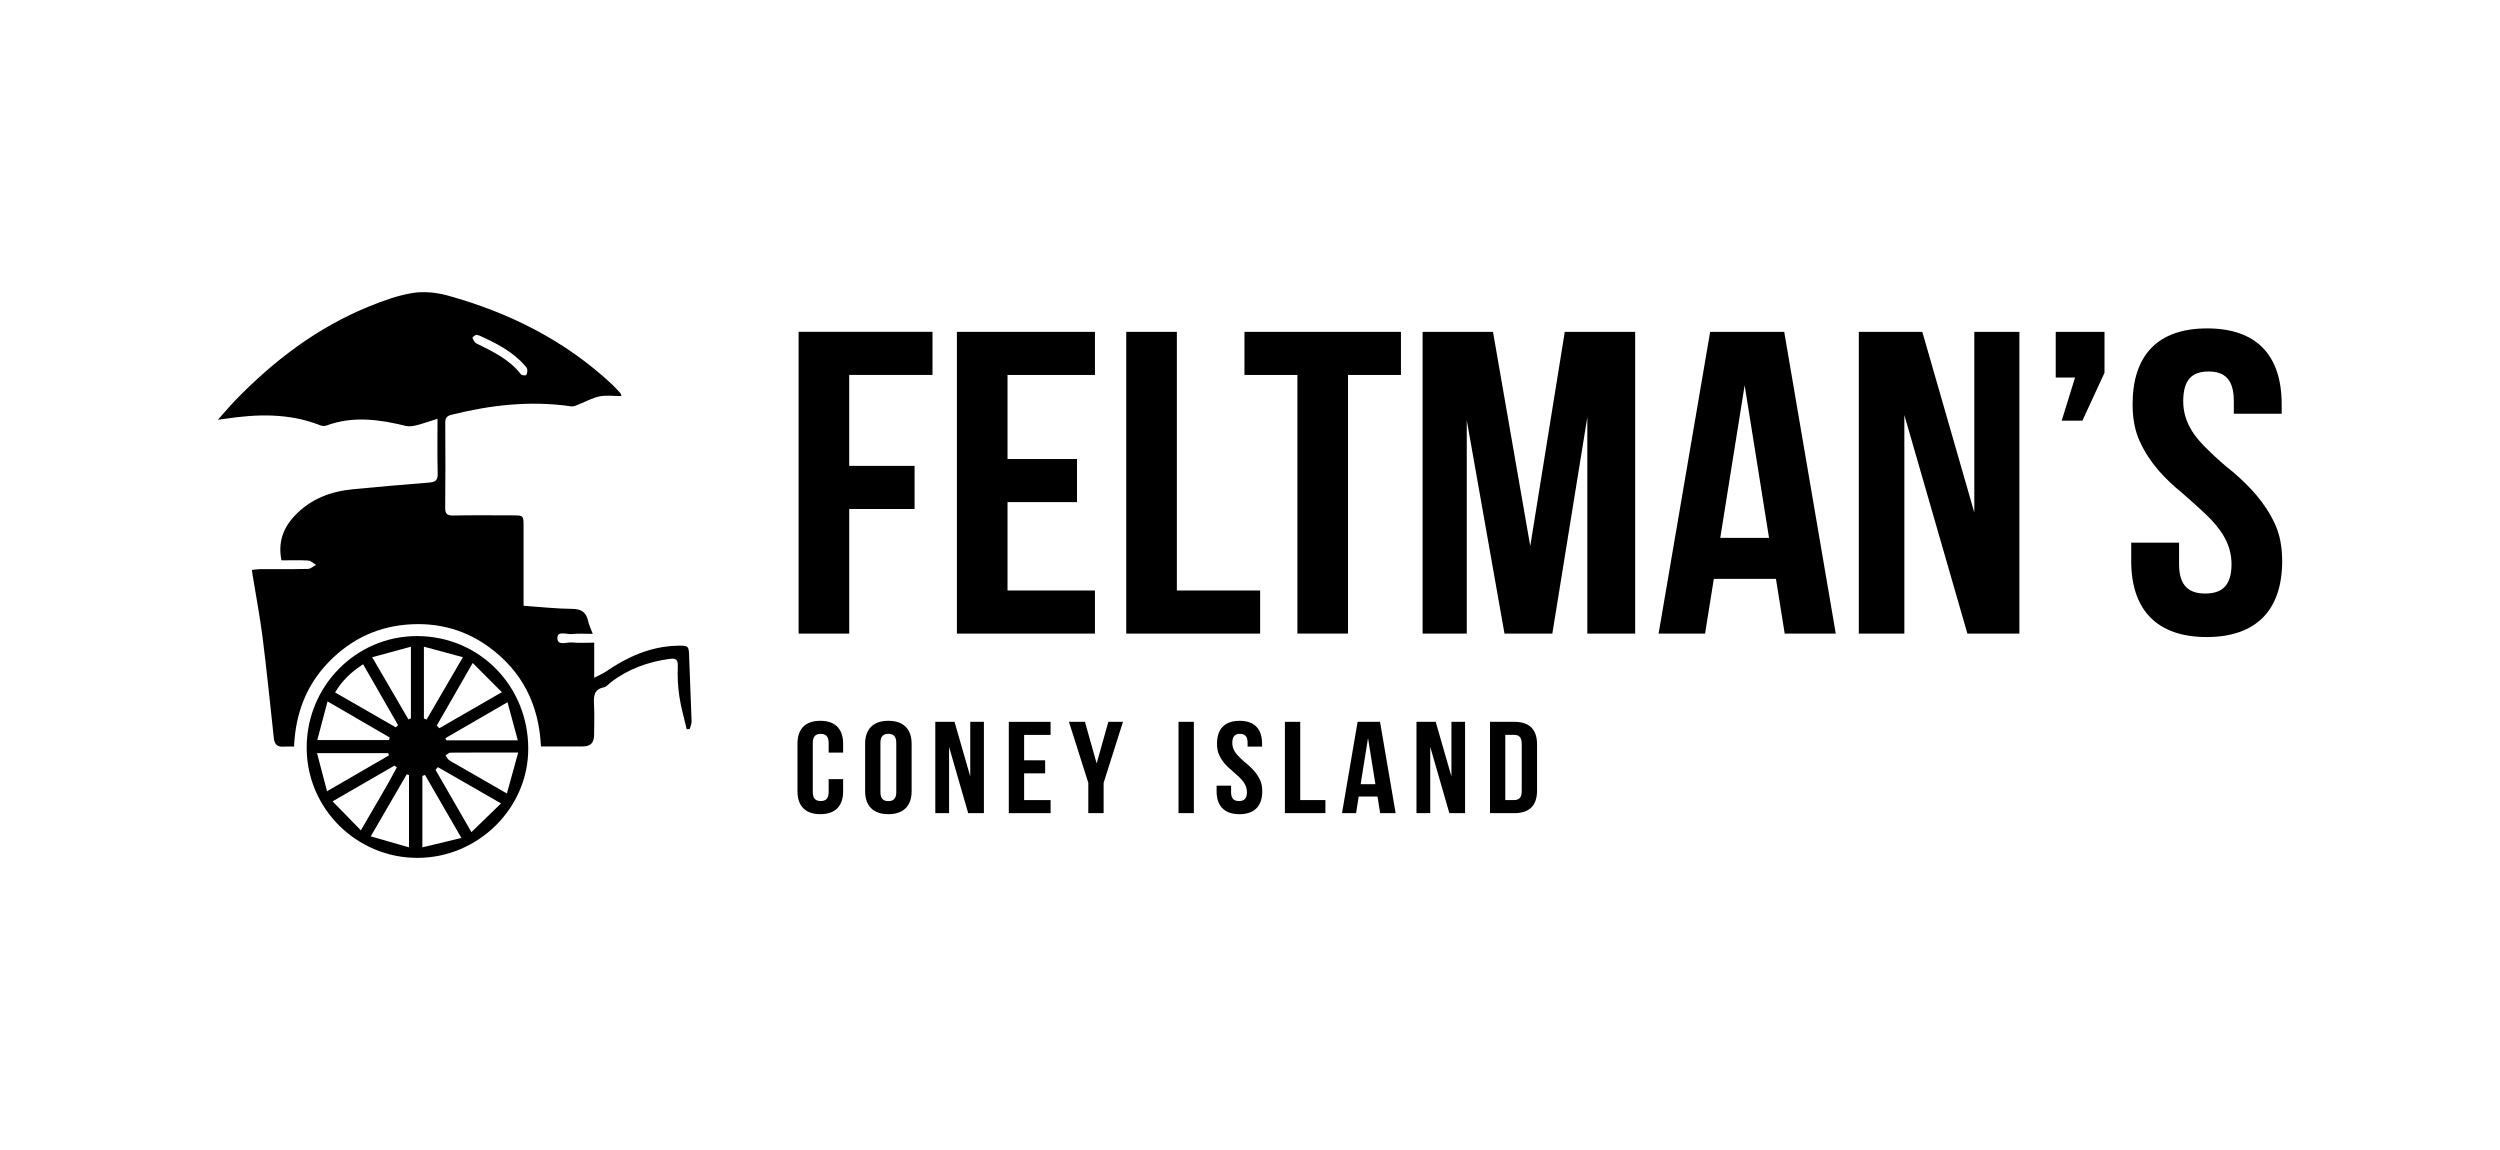
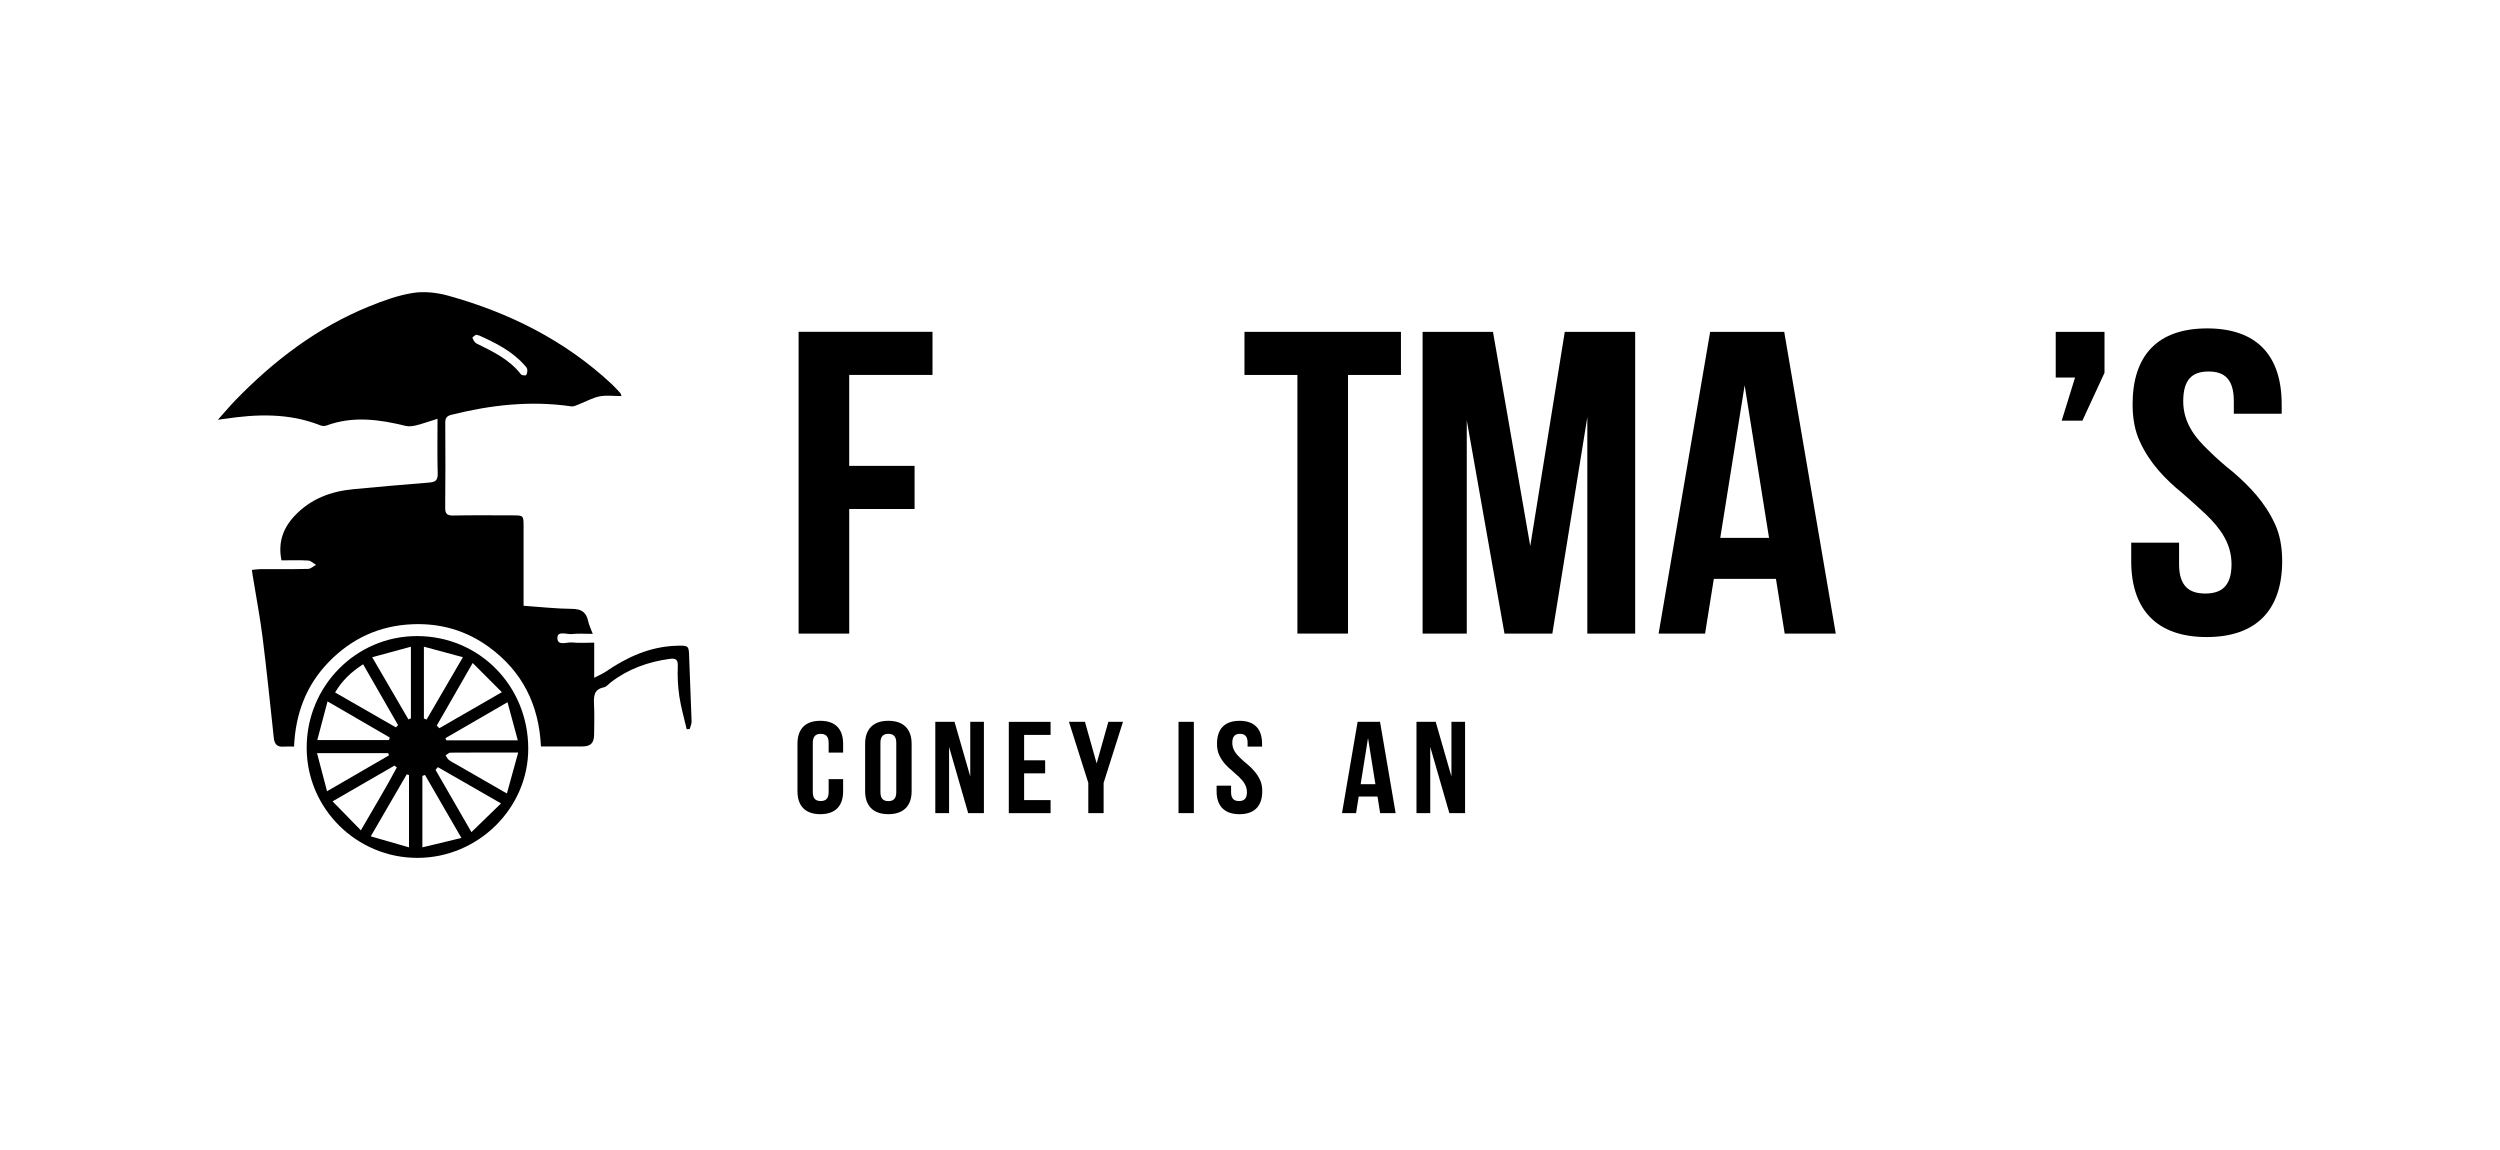
<svg xmlns="http://www.w3.org/2000/svg" id="Capa_1" data-name="Capa 1" viewBox="0 0 1000 460">
  <defs>
    <style>
      .cls-1 {
        stroke-width: 0px;
      }
    </style>
  </defs>
  <g>
    <path class="cls-1" d="M339.69,186.36h26.14v17.24h-26.14v49.83h-20.25v-120.7h53.56v17.24h-33.32v36.38Z" />
-     <path class="cls-1" d="M403.01,183.61h27.79v17.24h-27.79v35.35h34.97v17.24h-55.22v-120.7h55.22v17.24h-34.97v33.62Z" />
-     <path class="cls-1" d="M450.49,132.74h20.25v103.46h33.32v17.24h-53.56v-120.7Z" />
    <path class="cls-1" d="M497.8,132.74h62.58v17.24h-21.17v103.45h-20.25v-103.45h-21.17v-17.24Z" />
    <path class="cls-1" d="M612.1,218.44l13.81-85.7h28.16v120.7h-19.14v-86.56l-13.99,86.56h-19.14l-15.09-85.35v85.35h-17.67v-120.7h28.16l14.91,85.7Z" />
    <path class="cls-1" d="M734.31,253.44h-20.43l-3.5-21.9h-24.85l-3.5,21.9h-18.59l20.62-120.7h29.63l20.62,120.7ZM688.11,215.16h19.51l-9.76-61.04-9.76,61.04Z" />
-     <path class="cls-1" d="M761.74,166.02v87.42h-18.22v-120.7h25.4l20.8,72.25v-72.25h18.04v120.7h-20.8l-25.22-87.42Z" />
    <path class="cls-1" d="M822.29,151.02v-18.28h19.51v16.38l-8.84,19.14h-8.28l5.34-17.24h-7.73Z" />
    <path class="cls-1" d="M882.85,131.36c19.88,0,29.82,10.86,29.82,30.35v3.79h-19.14v-5c0-8.79-3.68-11.9-10.12-11.9s-10.12,3.1-10.12,11.9c0,8.28,4.42,14.31,10.31,19.83,2.95,2.93,6.07,5.69,9.57,8.45,6.63,5.69,12.88,12.24,16.75,20.69,2.03,4.31,2.95,9.31,2.95,15,0,19.48-10.31,30.35-30.19,30.35s-30.19-10.86-30.19-30.35v-7.41h19.14v8.62c0,8.79,4.05,11.73,10.49,11.73s10.49-2.93,10.49-11.73c0-8.28-4.42-14.31-10.31-20-2.95-2.76-6.07-5.52-9.39-8.45-6.81-5.52-13.07-12.07-16.93-20.52-2.02-4.31-2.94-9.31-2.94-15,0-19.48,9.94-30.35,29.82-30.35Z" />
  </g>
  <g>
    <path class="cls-1" d="M216.38,298.62c-.76-16.66-7.46-30.13-20.9-39.88-9.08-6.59-19.37-9.52-30.59-9.04-13.12.56-24.2,5.67-33.33,15.04-9.08,9.31-13.35,20.69-13.94,33.89-1.59,0-2.93-.09-4.24.02-2.52.2-3.59-1.04-3.85-3.42-1.45-13.36-2.79-26.74-4.47-40.07-1.05-8.36-2.65-16.66-3.99-24.99-.1-.6-.17-1.2-.31-2.21,1.23-.11,2.3-.3,3.38-.3,6.36-.03,12.73.06,19.09-.1,1.08-.03,2.13-1.05,3.19-1.61-1.03-.6-2.03-1.66-3.09-1.73-3.53-.22-7.07-.08-10.74-.08-1.4-6.92.47-12.63,5.1-17.63,6.46-6.98,14.68-10.02,23.89-10.86,9.96-.91,19.92-1.86,29.89-2.61,2.52-.19,3.7-.74,3.61-3.61-.2-7.07-.07-14.15-.07-21.92-3.18.99-5.87,1.95-8.62,2.64-1.33.33-2.88.51-4.18.19-10.57-2.6-21.1-4.04-31.69-.11-.7.26-1.7.17-2.41-.11-12.57-4.98-25.48-4.53-38.5-2.55-.5.08-1,.13-2.46.33,2.72-3.04,4.82-5.54,7.08-7.88,15.41-15.87,32.75-29.05,53.37-37.44,5.67-2.31,11.57-4.46,17.57-5.41,4.55-.72,9.63-.15,14.13,1.1,24.43,6.8,46.64,17.89,65.36,35.33,1.22,1.13,2.32,2.39,3.46,3.61.18.2.22.53.5,1.22-3.1,0-6.05-.43-8.82.12-2.83.56-5.47,2.11-8.21,3.16-.99.38-2.09.97-3.06.83-16.27-2.37-32.21-.58-48.03,3.39-1.91.48-2.4,1.4-2.39,3.26.07,11.27.08,22.53-.03,33.8-.02,2.41.63,3.26,3.16,3.21,7.92-.16,15.85-.07,23.78-.06,4.37,0,4.4.04,4.41,4.31,0,9.39,0,18.78,0,28.16v3.69c6.71.47,13.12,1.19,19.53,1.25,3.73.04,5.55,1.43,6.31,4.9.35,1.59,1.09,3.09,1.83,5.09-3.07,0-5.76-.21-8.39.07-2.05.22-5.77-1.45-5.75,1.61.02,3.33,3.82,1.53,5.92,1.76,2.76.31,5.58.07,8.81.07v14.06c2-1.05,3.41-1.62,4.63-2.46,8.58-5.88,17.77-10.04,28.36-10.36,4.88-.15,4.85-.02,5,4.7.26,8.52.7,17.03.97,25.55.03,1.01-.49,2.04-.76,3.06-.4.03-.8.05-1.21.08-1-4.35-2.27-8.67-2.93-13.07-.59-4-.8-8.1-.63-12.14.11-2.78-.93-3.23-3.23-2.92-8.63,1.17-16.58,4.01-23.54,9.36-.91.7-1.74,1.81-2.75,2.01-4.19.83-4.13,3.73-3.98,7.01.19,3.96.08,7.93.03,11.89-.04,3.4-1.38,4.74-4.71,4.76-5.41.03-10.82,0-16.57,0ZM190.41,133.87c-.38.32-1.52,1-1.43,1.25.31.85.87,1.89,1.62,2.27,6.54,3.24,13.15,6.33,17.78,12.34.33.42,1.87.57,2.08.29.43-.59.56-1.6.42-2.37-.12-.64-.75-1.22-1.23-1.76-4.92-5.48-11.33-8.7-17.9-11.66-.28-.13-.6-.16-1.34-.35Z" />
    <path class="cls-1" d="M167.05,343.15c-24.38.06-44.31-19.67-44.38-43.93-.07-24.77,19.74-44.84,44.21-44.79,24.8.05,44.34,19.82,44.42,44.94.07,23.87-19.99,43.72-44.25,43.78ZM207.28,301.01c-9.88,0-18.5-.02-27.12.05-.65,0-1.29.71-1.93,1.08.44.63.76,1.42,1.34,1.85,1.08.8,2.31,1.39,3.48,2.07,6.28,3.62,12.57,7.23,19.71,11.34,1.54-5.59,2.94-10.65,4.52-16.39ZM174.71,290.24c.34.35.69.69,1.03,1.04,8.07-4.65,16.13-9.3,25-14.41-4.06-4.07-7.64-7.66-11.66-11.68-5.11,8.9-9.74,16.98-14.38,25.05ZM200.41,321.36c-9.01-5.18-17.14-9.84-25.26-14.5-.31.37-.62.74-.93,1.1,4.65,8.07,9.31,16.14,14.35,24.89,4.12-4,7.72-7.49,11.84-11.49ZM155.58,296.01c.12-.33.24-.66.36-.98-8.05-4.68-16.1-9.35-24.92-14.47-1.47,5.52-2.76,10.4-4.1,15.46h28.67ZM169.56,258.67v28.72c.36.15.72.3,1.07.44,4.7-8.08,9.4-16.15,14.53-24.95-5.5-1.48-10.34-2.79-15.6-4.21ZM163.6,338.94v-28.92l-.9-.29c-4.65,8.01-9.3,16.03-14.4,24.81,5.32,1.53,10.12,2.91,15.29,4.4ZM144.34,332.13c5.11-8.88,10.01-16.87,14.38-25.15-.31-.25-.62-.49-.93-.74-8.01,4.63-16.03,9.26-24.76,14.3,3.95,4.05,7.44,7.62,11.3,11.58ZM145.24,265.72c-4.71,3.02-8.39,6.45-11.2,11.27,8.32,4.78,16.32,9.38,24.33,13.97.29-.3.57-.61.86-.91-4.61-8.02-9.22-16.05-13.98-24.34ZM184.57,335.19c-5.17-8.95-9.87-17.08-14.58-25.22-.35.13-.69.27-1.04.4v28.57c5.11-1.23,9.88-2.38,15.62-3.76ZM164.36,258.69c-5.22,1.42-10.07,2.74-15.48,4.2,5.16,8.87,9.83,16.87,14.49,24.88.33-.15.66-.3.99-.44v-28.64ZM202.99,280.89c-8.88,5.14-16.85,9.76-24.82,14.38.12.28.24.57.36.85h28.59c-1.39-5.12-2.67-9.85-4.12-15.23ZM126.81,301.25c1.35,5.14,2.61,9.91,4.01,15.25,8.85-5.13,16.82-9.75,24.79-14.37-.12-.29-.25-.59-.37-.88h-28.43Z" />
  </g>
  <g>
    <path class="cls-1" d="M337.25,311.64v4.85c0,5.9-3.12,9.18-9.13,9.18s-9.13-3.29-9.13-9.18v-18.99c0-5.9,3.12-9.18,9.13-9.18s9.13,3.29,9.13,9.18v3.55h-5.79v-3.91c0-2.66-1.23-3.6-3.17-3.6s-3.17.94-3.17,3.6v19.72c0,2.66,1.23,3.55,3.17,3.55s3.17-.89,3.17-3.55v-5.22h5.79Z" />
    <path class="cls-1" d="M346.05,297.5c0-5.9,3.29-9.18,9.3-9.18s9.3,3.29,9.3,9.18v18.99c0,5.9-3.29,9.18-9.3,9.18s-9.3-3.29-9.3-9.18v-18.99ZM352.17,316.85c0,2.66,1.23,3.6,3.17,3.6s3.17-.94,3.17-3.6v-19.72c0-2.66-1.23-3.6-3.17-3.6s-3.17.94-3.17,3.6v19.72Z" />
    <path class="cls-1" d="M379.63,298.8v26.45h-5.51v-36.52h7.69l6.29,21.86v-21.86h5.46v36.52h-6.29l-7.63-26.45Z" />
    <path class="cls-1" d="M409.65,304.12h8.41v5.22h-8.41v10.7h10.58v5.22h-16.71v-36.52h16.71v5.22h-10.58v10.17Z" />
    <path class="cls-1" d="M435.32,313.15l-7.74-24.42h6.4l4.68,16.64,4.68-16.64h5.85l-7.74,24.42v12.1h-6.13v-12.1Z" />
    <path class="cls-1" d="M471.41,288.73h6.13v36.52h-6.13v-36.52Z" />
    <path class="cls-1" d="M495.81,288.32c6.02,0,9.02,3.29,9.02,9.18v1.15h-5.79v-1.51c0-2.66-1.11-3.6-3.06-3.6s-3.06.94-3.06,3.6c0,2.5,1.34,4.33,3.12,6,.89.89,1.84,1.72,2.9,2.56,2,1.72,3.9,3.7,5.07,6.26.61,1.3.89,2.82.89,4.54,0,5.9-3.12,9.18-9.13,9.18s-9.13-3.29-9.13-9.18v-2.24h5.79v2.61c0,2.66,1.23,3.55,3.17,3.55s3.17-.89,3.17-3.55c0-2.5-1.34-4.33-3.12-6.05-.89-.83-1.84-1.67-2.84-2.56-2.06-1.67-3.95-3.65-5.12-6.21-.61-1.3-.89-2.82-.89-4.54,0-5.9,3.01-9.18,9.02-9.18Z" />
-     <path class="cls-1" d="M513.96,288.73h6.13v31.3h10.08v5.22h-16.21v-36.52Z" />
    <path class="cls-1" d="M558.24,325.25h-6.18l-1.06-6.63h-7.52l-1.06,6.63h-5.62l6.24-36.52h8.97l6.24,36.52ZM544.26,313.67h5.9l-2.95-18.47-2.95,18.47Z" />
    <path class="cls-1" d="M572.1,298.8v26.45h-5.51v-36.52h7.69l6.29,21.86v-21.86h5.46v36.52h-6.29l-7.63-26.45Z" />
-     <path class="cls-1" d="M596,288.73h9.69c6.18,0,9.13,3.13,9.13,9.03v18.47c0,5.9-2.95,9.03-9.13,9.03h-9.69v-36.52ZM602.12,293.95v26.08h3.45c1.95,0,3.12-.89,3.12-3.55v-18.99c0-2.66-1.17-3.55-3.12-3.55h-3.45Z" />
  </g>
</svg>